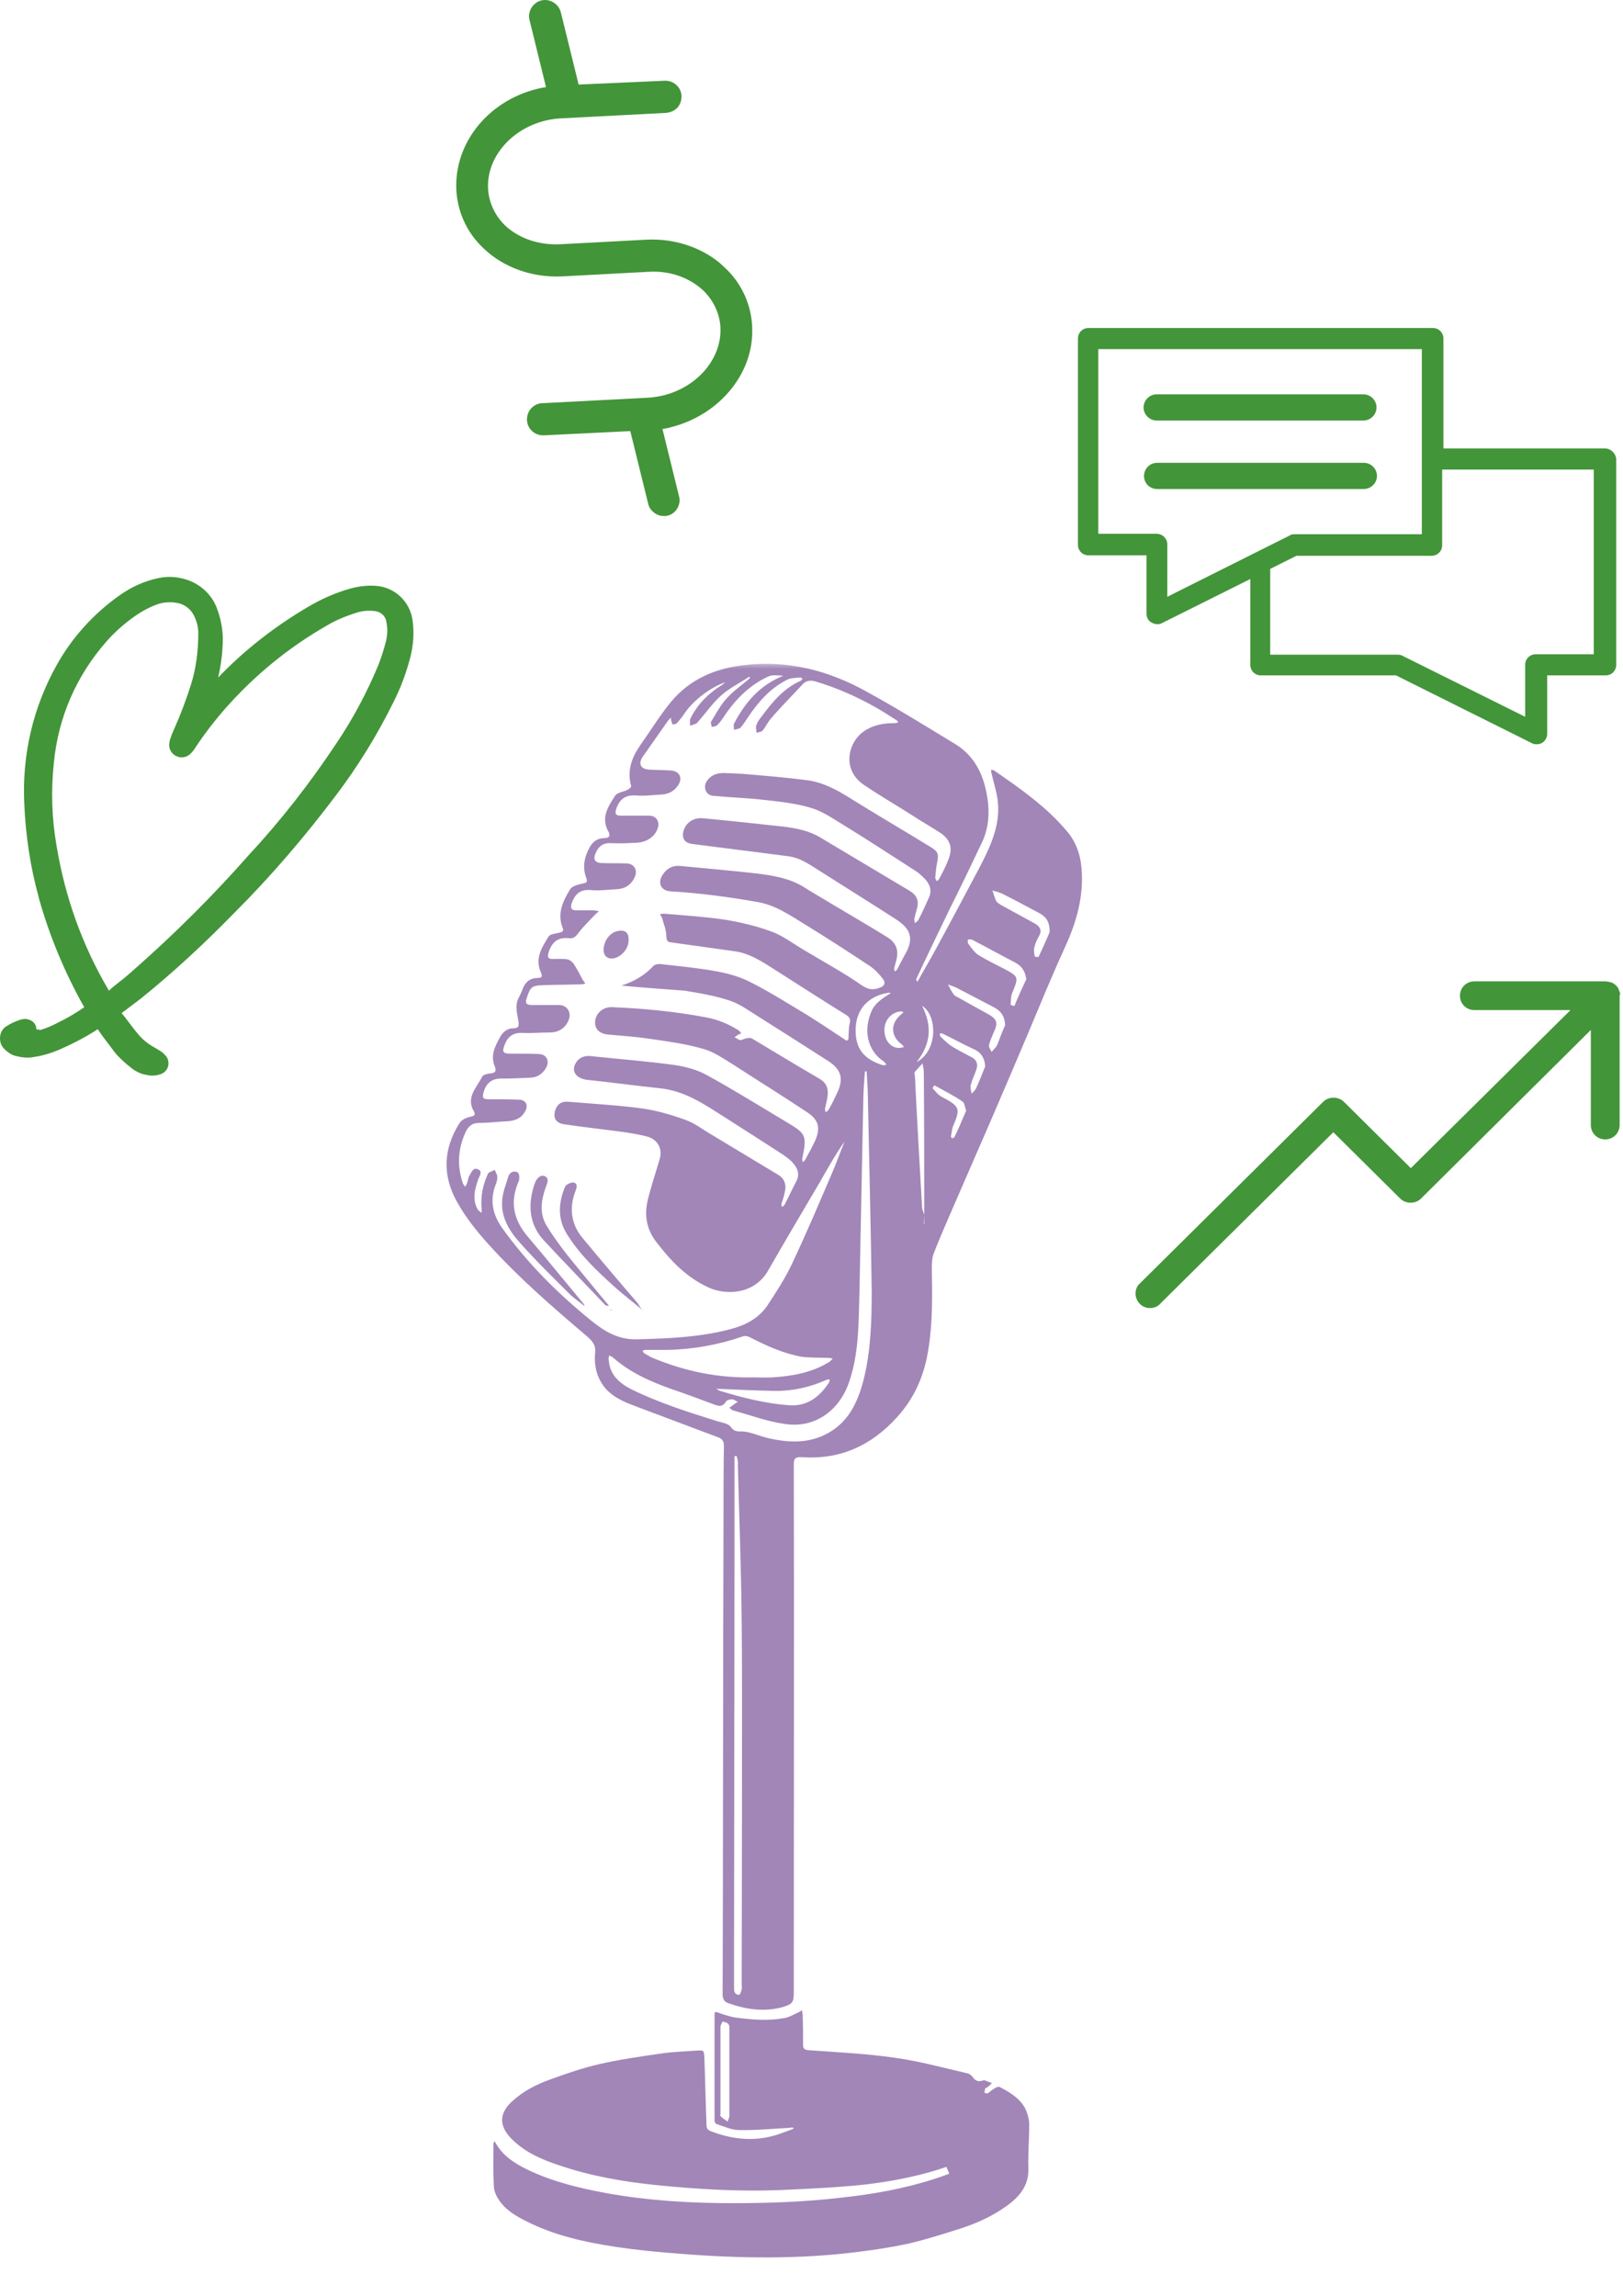
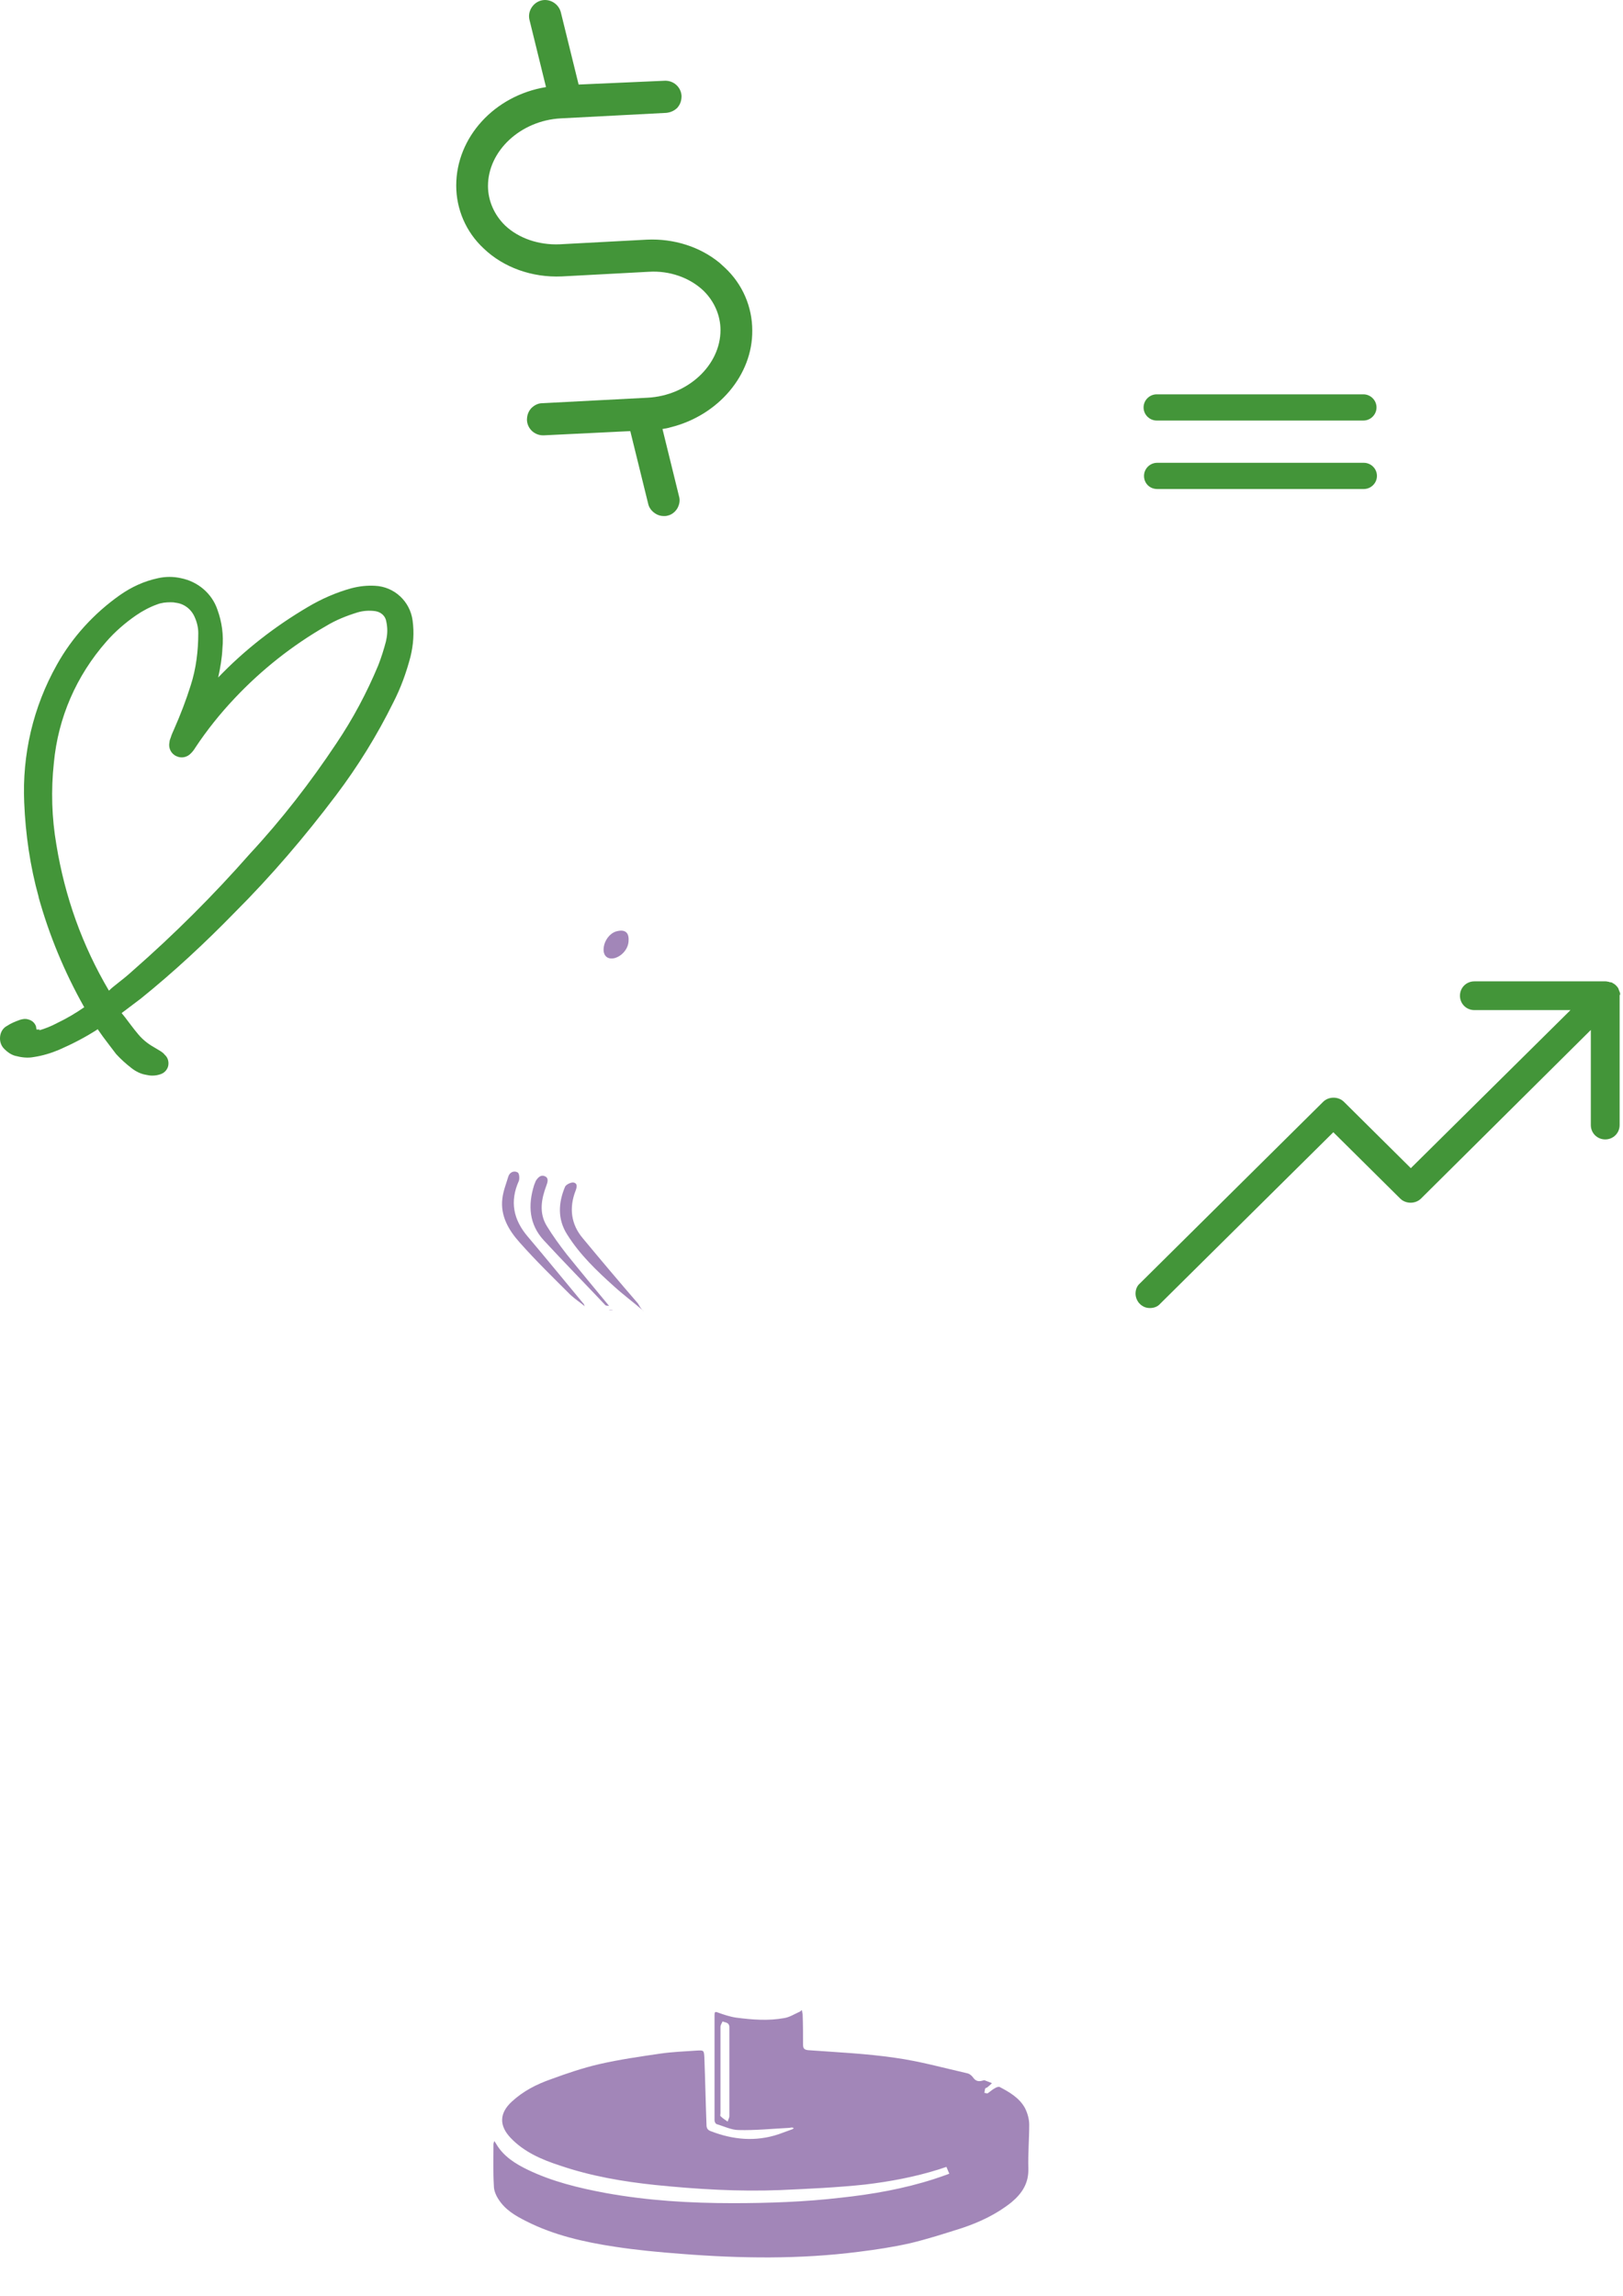
<svg xmlns="http://www.w3.org/2000/svg" width="239" height="338" viewBox="0 0 239 338" fill="none">
  <mask id="mask0_2067_5961" style="mask-type:luminance" maskUnits="userSpaceOnUse" x="63" y="97" width="98" height="241">
    <path d="M160.918 97.508H63.438V338H160.918V97.508Z" fill="white" />
  </mask>
  <g mask="url(#mask0_2067_5961)">
-     <path d="M135.101 144.549C135.912 143.055 136.785 141.624 137.596 140.131C139.903 135.9 142.149 131.668 144.394 127.437C145.891 124.513 147.263 121.526 146.951 118.166C146.826 116.735 146.327 115.304 146.015 113.873C145.953 113.686 145.953 113.499 145.953 113.313C146.078 113.375 146.265 113.375 146.389 113.437C150.256 116.113 154.123 118.788 157.179 122.459C158.426 123.953 159.05 125.695 159.237 127.562C159.674 131.793 158.551 135.713 156.805 139.509C154.809 143.864 153 148.344 151.129 152.762C149.57 156.433 148.011 160.104 146.452 163.713C144.581 168.069 142.647 172.425 140.776 176.78C139.654 179.394 138.469 182.007 137.471 184.62C137.222 185.305 137.222 186.176 137.222 186.985C137.284 190.843 137.346 194.763 136.723 198.558C136.161 202.354 134.727 205.776 132.107 208.638C128.365 212.807 123.75 214.923 118.137 214.55C117.139 214.487 116.89 214.674 116.89 215.67C116.952 232.781 116.89 276.213 116.89 293.324C116.89 294.817 116.703 295.066 115.268 295.502C112.587 296.248 109.905 295.875 107.286 294.942C106.662 294.755 106.412 294.319 106.412 293.635C106.475 279.821 106.475 239.688 106.537 225.874C106.537 221.519 106.537 217.225 106.599 212.87C106.599 212.247 106.412 211.874 105.789 211.625C101.922 210.194 98.055 208.701 94.189 207.269C92.38 206.585 90.571 205.963 89.199 204.469C87.889 202.914 87.453 201.109 87.64 199.18C87.765 198.06 87.266 197.5 86.517 196.816C81.466 192.523 76.414 188.167 71.924 183.189C70.177 181.26 68.556 179.207 67.308 176.967C65.126 173.109 65.25 169.127 67.683 165.331C67.994 164.833 68.743 164.522 69.367 164.398C69.865 164.273 70.052 164.149 69.803 163.651C68.556 161.598 70.177 160.167 70.988 158.549C71.113 158.238 71.674 158.113 72.111 158.051C72.859 157.989 73.171 157.802 72.859 156.993C72.173 155.375 72.921 154.007 73.67 152.638C74.106 151.891 74.73 151.393 75.603 151.393C76.414 151.393 76.414 151.02 76.352 150.398C76.165 149.278 75.79 148.095 76.352 146.975C76.539 146.54 76.788 146.166 76.913 145.731C77.287 144.673 77.973 143.989 79.158 143.989C79.782 143.989 79.906 143.802 79.657 143.18C78.722 141.126 79.782 139.509 80.78 137.891C81.029 137.517 81.778 137.455 82.339 137.331C82.775 137.206 83.087 137.144 82.838 136.584C82.027 134.469 82.9 132.664 83.96 130.922C84.21 130.486 85.083 130.237 85.707 130.113C86.33 129.988 86.58 129.926 86.33 129.242C85.707 127.624 86.081 126.068 86.892 124.637C87.391 123.828 88.076 123.393 89.012 123.393C89.823 123.393 89.885 122.957 89.573 122.397C88.451 120.344 89.573 118.726 90.571 117.171C90.883 116.673 91.756 116.611 92.38 116.299C92.629 116.175 93.004 115.864 92.941 115.739C92.317 113.499 93.004 111.57 94.251 109.766C95.748 107.65 97.12 105.41 98.741 103.419C101.485 100.059 105.227 98.441 109.406 97.944C115.954 97.135 122.004 98.69 127.679 101.864C132.107 104.29 136.411 106.966 140.714 109.579C143.333 111.197 144.706 113.748 145.267 116.735C145.766 119.162 145.703 121.651 144.643 123.953C143.084 127.251 141.525 130.486 139.903 133.722C138.219 137.206 136.536 140.691 134.914 144.175C134.976 144.424 135.039 144.486 135.101 144.549ZM136.099 178.834C136.099 179.269 136.037 179.767 136.037 180.202H136.099V178.834C136.099 171.865 136.099 164.833 136.037 157.802C136.037 157.367 135.912 156.993 135.849 156.558C135.475 156.993 135.101 157.367 134.727 157.802C134.602 157.927 134.665 158.175 134.727 158.362C135.039 164.833 135.413 171.305 135.787 177.776C135.849 178.211 135.974 178.522 136.099 178.834ZM91.507 145.109C93.44 144.486 94.999 143.553 96.247 142.184C96.434 141.998 96.87 141.935 97.182 141.935C99.926 142.246 102.67 142.495 105.415 142.993C107.161 143.304 108.969 143.802 110.529 144.611C113.46 146.104 116.204 147.846 119.01 149.526C120.881 150.709 122.752 151.953 124.623 153.198C124.686 153.26 124.935 153.073 124.935 152.949C124.998 152.202 124.935 151.455 125.122 150.709C125.309 150.024 125.06 149.713 124.561 149.402C121.256 147.349 117.95 145.233 114.645 143.118C112.649 141.873 110.716 140.442 108.283 140.069C105.165 139.633 102.047 139.197 98.928 138.762C98.242 138.7 98.18 138.513 98.118 137.829C98.118 136.957 97.743 136.024 97.494 135.153C97.431 134.966 97.244 134.78 97.182 134.593C97.431 134.593 97.681 134.469 97.868 134.531C100.799 134.78 103.793 134.966 106.724 135.402C109.032 135.775 111.402 136.335 113.585 137.144C115.331 137.766 116.89 139.011 118.512 139.944C121.318 141.624 124.187 143.18 126.869 145.046C127.867 145.731 128.553 145.793 129.55 145.42C130.299 145.171 130.424 144.673 130.049 144.175C129.488 143.429 128.864 142.744 128.116 142.246C124.935 140.131 121.755 138.077 118.512 136.086C116.266 134.717 114.146 133.224 111.464 132.789C107.223 132.042 102.982 131.482 98.741 131.233C97.431 131.171 96.808 130.113 97.494 128.931C98.118 127.873 99.053 127.375 100.238 127.5C104.042 127.873 107.784 128.184 111.589 128.62C113.959 128.931 116.266 129.304 118.387 130.611C119.634 131.42 120.881 132.104 122.191 132.913C124.998 134.593 127.804 136.211 130.611 137.953C132.045 138.824 132.419 140.006 131.92 141.624C131.858 141.935 131.733 142.246 131.671 142.558C131.671 142.682 131.733 142.869 131.733 143.055C131.858 142.931 132.045 142.869 132.107 142.744C132.544 141.935 132.918 141.126 133.355 140.38C134.789 137.829 133.729 136.522 131.92 135.34C128.365 133.037 124.748 130.797 121.131 128.495C119.509 127.5 118.013 126.317 116.079 126.068C111.402 125.446 106.724 124.886 101.984 124.264C100.924 124.14 100.425 123.579 100.612 122.522C100.862 121.277 101.984 120.344 103.481 120.468C107.473 120.842 111.464 121.277 115.456 121.713C117.389 121.962 119.26 122.335 120.944 123.393C125.309 126.006 129.613 128.557 133.978 131.171C134.914 131.731 135.288 132.477 135.101 133.473C134.976 134.033 134.789 134.593 134.664 135.153C134.602 135.402 134.665 135.651 134.727 135.9C134.914 135.775 135.101 135.651 135.226 135.464C135.787 134.406 136.286 133.286 136.785 132.166C137.284 131.108 136.91 130.175 136.224 129.428C135.787 128.993 135.351 128.557 134.852 128.246C131.359 126.006 127.867 123.704 124.312 121.526C122.752 120.593 121.193 119.473 119.509 118.975C117.327 118.291 114.957 118.042 112.711 117.793C110.154 117.482 107.597 117.419 105.04 117.171C104.042 117.108 103.543 116.113 103.98 115.179C104.541 114.184 105.477 113.81 106.537 113.81C107.722 113.873 108.907 113.873 110.092 113.997C113.023 114.246 115.954 114.495 118.823 114.868C121.256 115.179 123.376 116.362 125.434 117.668C129.239 120.033 133.168 122.335 137.034 124.7C138.157 125.384 138.282 125.757 137.97 127.126C137.845 127.811 137.783 128.557 137.72 129.242C137.72 129.366 137.845 129.553 137.97 129.74C138.095 129.615 138.219 129.553 138.282 129.428C138.781 128.495 139.28 127.562 139.654 126.566C140.34 124.886 139.966 123.58 138.406 122.584C137.097 121.713 135.725 120.966 134.415 120.095C131.983 118.539 129.488 117.108 127.118 115.491C123.937 113.25 124.873 109.268 127.243 107.65C128.615 106.717 130.112 106.468 131.733 106.468C131.92 106.468 132.107 106.406 132.295 106.344C132.17 106.219 132.107 106.033 131.92 105.97C130.923 105.348 129.987 104.726 128.989 104.166C126.12 102.548 123.189 101.241 120.008 100.308C119.322 100.121 118.699 100.246 118.262 100.681C116.703 102.361 115.081 103.979 113.585 105.721C113.086 106.282 112.774 106.966 112.337 107.526C112.15 107.775 111.714 107.775 111.402 107.899C111.402 107.588 111.277 107.215 111.339 106.904C111.464 106.468 111.714 106.033 112.025 105.659C113.647 103.481 115.331 101.366 117.888 100.246C118.013 100.184 118.075 99.997 118.2 99.935C118.075 99.873 117.95 99.748 117.825 99.748C117.139 99.81 116.391 99.81 115.83 100.121C113.397 101.366 111.651 103.357 110.154 105.597C109.78 106.157 109.468 106.655 109.032 107.153C108.845 107.339 108.408 107.339 108.096 107.464C108.096 107.153 107.972 106.779 108.096 106.53C109.718 103.419 111.901 100.868 115.331 99.499C114.582 99.437 113.709 99.312 113.086 99.624C110.404 100.868 108.346 102.921 106.662 105.41C106.35 105.908 106.038 106.344 105.602 106.779C105.414 106.966 105.04 106.966 104.791 107.028C104.791 106.779 104.604 106.406 104.728 106.219C105.477 105.037 106.101 103.793 107.036 102.797C108.034 101.677 109.344 100.806 110.466 99.81C110.404 99.748 110.404 99.686 110.341 99.624C108.969 100.557 107.41 101.304 106.163 102.424C104.853 103.606 103.855 105.099 102.67 106.406C102.421 106.655 101.984 106.717 101.61 106.842C101.61 106.468 101.548 106.095 101.672 105.784C102.733 103.668 104.292 102.113 106.288 100.868C106.475 100.744 106.662 100.557 106.849 100.433C104.604 101.179 102.047 103.17 100.799 105.037C100.488 105.535 100.051 106.033 99.677 106.468C99.552 106.593 99.303 106.655 99.053 106.655C98.991 106.655 98.928 106.344 98.866 106.157C98.804 106.033 98.804 105.846 98.804 105.659C98.679 105.784 98.554 105.908 98.429 106.033C97.182 107.837 95.872 109.642 94.625 111.446C93.939 112.504 94.376 113.25 95.623 113.313C96.683 113.375 97.743 113.375 98.804 113.437C100.113 113.562 100.55 114.557 99.864 115.615C99.302 116.486 98.429 116.922 97.431 116.984C96.122 117.046 94.874 117.233 93.565 117.108C92.068 117.046 91.257 117.668 90.758 119.037C90.509 119.784 90.634 120.095 91.444 120.095C92.816 120.095 94.189 120.095 95.623 120.095C96.621 120.095 97.182 120.966 96.87 121.899C96.496 123.144 95.249 124.015 93.752 124.077C92.505 124.14 91.257 124.202 90.01 124.14C88.825 124.077 88.139 124.575 87.702 125.633C87.328 126.504 87.578 127.002 88.513 127.064C89.76 127.126 91.008 127.064 92.255 127.126C93.315 127.126 93.939 128.06 93.502 129.055C93.004 130.237 92.068 130.86 90.821 130.922C89.511 130.984 88.264 131.171 86.954 131.046C85.457 130.922 84.709 131.606 84.21 132.913C83.96 133.66 84.085 134.033 84.896 134.033C85.707 134.033 86.58 134.033 87.391 134.033C87.64 134.033 87.889 134.095 88.201 134.157C88.014 134.344 87.827 134.469 87.64 134.655C86.829 135.526 85.894 136.397 85.208 137.331C84.834 137.829 84.522 138.202 83.836 138.14C82.214 137.953 81.279 138.637 80.78 140.255C80.593 140.94 80.717 141.189 81.341 141.189C82.089 141.189 82.838 141.126 83.586 141.251C83.898 141.313 84.272 141.624 84.459 141.873C84.958 142.62 85.395 143.491 85.831 144.3C85.956 144.486 86.081 144.611 86.206 144.798C86.018 144.86 85.769 144.922 85.582 144.922C83.711 144.984 81.84 144.984 79.969 145.046C78.347 145.109 78.098 145.295 77.599 146.851C77.287 147.722 77.474 147.971 78.41 147.971C79.719 147.971 81.029 147.971 82.401 147.971C83.524 148.033 84.147 149.029 83.773 150.086C83.337 151.331 82.276 152.015 80.967 152.015C79.595 152.015 78.285 152.14 76.913 152.078C75.541 152.015 74.73 152.638 74.293 153.882C73.919 154.878 74.044 155.127 75.167 155.127C76.601 155.127 77.973 155.127 79.408 155.189C80.53 155.251 80.967 156.247 80.405 157.242C79.844 158.175 79.033 158.673 77.973 158.673C76.663 158.735 75.354 158.798 74.044 158.798C72.61 158.735 71.674 159.295 71.237 160.727C70.988 161.598 71.05 161.847 71.986 161.847C73.483 161.847 74.98 161.847 76.414 161.909C77.412 161.909 77.848 162.718 77.35 163.589C76.788 164.647 75.853 165.02 74.73 165.082C73.296 165.144 71.924 165.331 70.489 165.331C69.491 165.331 68.93 165.891 68.556 166.7C67.433 169.127 67.308 171.616 68.119 174.105C68.181 174.353 68.369 174.54 68.493 174.727C68.618 174.54 68.743 174.353 68.805 174.105C68.93 173.793 68.93 173.42 69.117 173.109C69.429 172.611 69.678 171.802 70.427 172.176C71.113 172.487 70.614 173.109 70.427 173.607C69.928 175.1 69.491 176.594 70.364 178.087C70.489 178.274 70.739 178.398 70.926 178.585C70.926 178.398 70.926 178.149 70.926 177.962C70.739 176.158 71.113 174.416 71.861 172.798C71.986 172.549 72.547 172.425 72.859 172.238C72.984 172.611 73.233 172.922 73.233 173.296C73.233 173.731 73.109 174.167 72.921 174.602C72.111 176.842 72.61 178.896 73.919 180.762C77.661 185.989 82.089 190.407 87.079 194.451C89.074 196.069 91.07 197.252 93.814 197.189C98.492 197.065 103.232 196.878 107.784 195.634C109.843 195.074 111.714 194.078 112.961 192.274C114.271 190.283 115.58 188.291 116.578 186.176C118.761 181.571 120.757 176.842 122.752 172.176C123.314 170.807 123.813 169.438 124.374 168.069C123.002 169.998 121.879 172.051 120.694 174.105C118.137 178.46 115.58 182.754 113.086 187.109C111.028 190.656 106.787 190.718 104.292 189.536C101.174 188.105 98.866 185.74 96.808 183.065C95.186 181.074 94.812 178.896 95.436 176.469C95.935 174.54 96.558 172.611 97.12 170.745C97.619 169.127 96.87 167.758 95.249 167.322C94.064 167.011 92.816 166.824 91.569 166.638C88.763 166.264 85.894 165.953 83.025 165.518C81.84 165.331 81.403 164.584 81.778 163.402C82.089 162.531 82.713 162.096 83.836 162.22C87.453 162.531 91.07 162.718 94.687 163.216C96.808 163.527 98.928 164.149 100.986 164.896C102.359 165.393 103.606 166.389 104.916 167.136C108.096 169.065 111.339 170.993 114.52 172.922C115.518 173.482 115.83 174.416 115.58 175.473C115.456 176.096 115.268 176.656 115.081 177.216C115.019 177.34 115.144 177.527 115.144 177.714C115.268 177.589 115.456 177.527 115.518 177.402C116.142 176.22 116.703 174.976 117.327 173.793C117.763 172.86 117.451 171.989 116.828 171.305C116.453 170.807 115.892 170.433 115.393 170.06C112.524 168.193 109.593 166.327 106.662 164.46C103.731 162.593 100.862 160.602 97.182 160.229C93.627 159.856 90.01 159.358 86.455 158.984C84.834 158.798 84.023 157.678 84.834 156.433C85.332 155.624 86.206 155.375 87.079 155.5C91.195 155.935 95.311 156.247 99.365 156.807C100.986 157.055 102.67 157.491 104.105 158.3C108.096 160.478 111.963 162.904 115.83 165.207C118.761 166.949 118.823 167.198 118.137 170.62C118.137 170.807 118.2 170.931 118.2 171.118C118.324 170.993 118.512 170.869 118.574 170.745C119.073 169.811 119.572 168.94 120.008 168.007C120.881 166.016 120.57 164.833 118.699 163.651C115.144 161.287 111.526 159.047 107.972 156.744C106.537 155.873 105.165 154.878 103.606 154.442C101.049 153.695 98.305 153.322 95.685 152.949C93.689 152.638 91.631 152.513 89.636 152.327C88.201 152.202 87.515 151.455 87.64 150.273C87.827 149.091 88.825 148.282 90.01 148.282C94.687 148.469 99.302 148.904 103.918 149.775C105.664 150.086 107.285 150.771 108.782 151.704C108.907 151.829 109.032 151.953 109.157 152.14C109.032 152.202 108.969 152.202 108.845 152.264C108.595 152.389 108.408 152.575 108.159 152.7C108.408 152.824 108.72 153.073 108.969 153.135C109.281 153.135 109.531 152.949 109.843 152.887C110.092 152.824 110.466 152.762 110.716 152.887C114.021 154.878 117.327 156.869 120.632 158.798C121.63 159.358 122.004 160.167 121.879 161.287C121.817 161.909 121.63 162.531 121.505 163.153C121.443 163.34 121.567 163.589 121.567 163.776C121.692 163.651 121.942 163.527 122.004 163.402C122.441 162.656 122.815 161.909 123.189 161.1C124.312 158.86 123.937 157.429 121.817 156.122C118.512 154.007 115.206 151.891 111.838 149.775C110.404 148.904 109.032 147.846 107.535 147.349C105.352 146.602 103.045 146.229 100.799 145.855C97.619 145.606 94.625 145.42 91.507 145.109ZM127.617 157.74C127.555 157.74 127.43 157.74 127.368 157.74C127.243 159.358 127.118 160.976 127.118 162.531C126.931 171.802 126.744 181.136 126.557 190.407C126.432 194.763 126.494 199.18 125.06 203.412C123.626 207.705 119.946 210.381 115.456 209.634C112.898 209.261 110.404 208.327 107.909 207.643C107.722 207.581 107.597 207.394 107.41 207.269C107.597 207.145 107.722 207.021 107.909 206.896C108.159 206.709 108.408 206.523 108.658 206.398C108.346 206.274 108.096 206.025 107.784 206.025C107.473 206.025 107.036 206.149 106.911 206.336C106.288 207.394 105.539 206.896 104.791 206.647C102.92 205.963 100.986 205.216 99.115 204.594C95.935 203.474 92.879 202.167 90.259 199.865C90.135 199.74 89.885 199.678 89.698 199.554C89.698 199.74 89.573 199.989 89.636 200.176C89.76 202.354 91.132 203.598 92.941 204.532C96.995 206.523 101.298 207.892 105.664 209.261C106.35 209.447 107.223 209.572 107.597 210.069C108.096 210.816 108.658 210.754 109.281 210.754C109.593 210.754 109.905 210.816 110.217 210.878C111.215 211.127 112.15 211.501 113.148 211.749C115.954 212.372 118.761 212.558 121.443 211.252C124.935 209.572 126.37 206.398 127.243 202.852C128.241 198.683 128.365 194.389 128.365 190.158C128.241 180.638 127.991 171.18 127.804 161.66C127.804 160.353 127.679 159.047 127.617 157.74ZM110.965 202.789C111.901 202.789 112.836 202.852 113.772 202.789C116.703 202.603 119.509 202.105 122.066 200.549C122.316 200.425 122.441 200.176 122.628 199.989C122.378 199.989 122.129 199.927 121.879 199.927C120.57 199.865 119.198 199.927 117.95 199.74C115.268 199.243 112.836 198.123 110.404 196.878C110.154 196.754 109.718 196.629 109.406 196.754C105.789 197.998 102.047 198.683 98.242 198.745C97.182 198.745 96.122 198.745 95.062 198.745C94.937 198.745 94.75 198.807 94.625 198.869C94.687 198.994 94.75 199.18 94.874 199.243C95.311 199.492 95.685 199.74 96.122 199.927C100.924 201.918 105.789 202.914 110.965 202.789ZM108.47 214.363C108.346 214.363 108.283 214.363 108.159 214.425C108.159 219.776 108.159 225.127 108.159 230.479C108.159 241.119 108.096 275.715 108.096 286.293C108.096 287.662 108.096 291.457 108.096 292.826C108.096 293.386 108.346 293.697 108.845 293.697C108.969 293.697 109.156 293.199 109.219 292.888C109.281 292.702 109.219 292.453 109.219 292.204C109.219 283.244 109.344 247.901 109.219 238.879C109.156 231.163 108.845 223.385 108.658 215.67C108.72 215.296 108.595 214.798 108.47 214.363ZM105.477 204.469C105.664 204.594 105.851 204.718 106.038 204.781C109.344 205.776 112.711 206.647 116.204 206.896C118.823 207.083 120.632 205.714 122.004 203.66C122.129 203.536 122.129 203.287 122.191 203.1C122.004 203.1 121.817 203.1 121.692 203.163C119.198 204.283 116.578 204.843 113.834 204.781C111.028 204.718 108.283 204.594 105.477 204.469ZM151.129 144.175C150.942 142.806 150.319 142.122 149.321 141.624C147.263 140.566 145.267 139.446 143.209 138.389C143.022 138.264 142.772 138.326 142.523 138.326C142.523 138.513 142.46 138.824 142.585 138.949C143.022 139.509 143.458 140.193 144.02 140.566C145.204 141.313 146.514 141.935 147.824 142.62C150.069 143.802 150.007 143.864 149.071 146.166C148.822 146.726 148.884 147.349 148.822 147.909C148.822 147.971 149.383 148.158 149.383 148.095C149.944 146.726 150.568 145.358 151.129 144.175ZM154.56 137.269C154.622 135.402 153.749 134.78 152.751 134.282C151.005 133.349 149.258 132.415 147.512 131.544C147.076 131.357 146.639 131.233 146.14 131.108C146.327 131.606 146.452 132.166 146.701 132.664C146.826 132.851 147.075 133.037 147.263 133.162C148.946 134.095 150.693 135.029 152.377 135.962C153.125 136.397 153.499 136.957 153 137.829C152.688 138.326 152.439 138.949 152.314 139.509C152.19 139.882 152.314 140.38 152.377 140.815C152.377 140.877 152.876 140.94 152.938 140.877C153.624 139.446 154.185 138.14 154.56 137.269ZM131.172 146.229C130.985 146.166 130.86 146.104 130.798 146.166C127.804 146.664 125.996 148.655 125.996 151.704C125.996 154.442 127.243 155.935 129.925 156.807C130.112 156.869 130.361 156.807 130.548 156.744C130.424 156.62 130.299 156.433 130.174 156.309C127.617 154.629 127.18 151.58 128.303 148.966C128.802 147.722 129.925 146.975 131.172 146.229ZM148.011 150.958C147.949 149.402 147.2 148.718 146.202 148.22C144.394 147.286 142.647 146.353 140.839 145.42C140.465 145.233 139.966 145.109 139.591 144.922C139.841 145.42 140.09 145.918 140.402 146.353C140.527 146.602 140.839 146.726 141.088 146.851C142.523 147.66 143.957 148.469 145.454 149.278C146.826 150.024 147.013 150.584 146.327 152.015C146.078 152.638 145.766 153.26 145.641 153.882C145.579 154.193 145.891 154.567 146.015 154.878C146.202 154.691 146.389 154.442 146.577 154.255C146.701 154.131 146.764 153.944 146.888 153.758C147.263 152.762 147.637 151.767 148.011 150.958ZM145.08 156.993C144.955 155.5 144.269 154.815 143.209 154.38C141.712 153.695 140.278 152.887 138.843 152.202C138.718 152.14 138.531 152.14 138.406 152.14C138.406 152.327 138.407 152.575 138.531 152.638C139.03 153.135 139.529 153.633 140.09 154.007C141.088 154.629 142.086 155.127 143.146 155.687C143.895 156.122 144.02 156.744 143.77 157.491C143.521 158.238 143.146 158.984 142.959 159.731C142.835 160.104 143.022 160.602 143.084 161.038C143.333 160.727 143.645 160.478 143.77 160.167C144.269 159.047 144.706 157.927 145.08 156.993ZM142.273 163.527C142.086 162.967 142.024 162.344 141.712 162.158C140.402 161.287 138.968 160.54 137.596 159.793C137.596 159.793 137.284 160.167 137.346 160.229C137.783 160.727 138.219 161.287 138.781 161.536C141.338 162.904 141.462 163.216 140.34 165.829C140.153 166.264 140.153 166.824 140.028 167.322C140.028 167.384 140.153 167.571 140.215 167.571C140.278 167.571 140.465 167.509 140.527 167.447C141.151 166.202 141.712 164.833 142.273 163.527ZM130.236 151.642C130.236 153.322 131.359 154.504 132.731 154.255C132.856 154.255 132.981 154.193 133.105 154.131C133.043 154.007 132.918 153.944 132.856 153.82C131.11 152.575 131.047 150.646 132.793 149.278C132.856 149.215 132.981 149.091 133.043 149.029C132.918 148.966 132.793 148.904 132.669 148.904C131.234 149.029 130.236 150.211 130.236 151.642ZM134.976 156.371C138.157 154.691 138.032 149.464 135.787 148.095C137.284 151.02 137.097 153.695 134.976 156.371Z" fill="#A286B8" />
    <path d="M147.943 314.231C147.756 314.293 147.506 314.293 147.381 314.48C144.762 316.968 141.581 318.337 138.276 319.395C134.721 320.515 131.041 321.2 127.362 321.635C123.245 322.071 119.129 322.257 114.951 322.444C108.776 322.693 102.602 322.32 96.49 321.697C91.75 321.2 87.01 320.391 82.457 318.835C79.776 317.964 77.156 316.844 75.161 314.728C73.477 312.924 73.539 311.12 75.348 309.44C77.032 307.884 78.965 306.888 81.085 306.142C83.455 305.271 85.825 304.462 88.258 303.902C91.251 303.217 94.307 302.782 97.301 302.346C99.047 302.097 100.793 302.035 102.54 301.911C103.662 301.848 103.662 301.848 103.725 302.968C103.849 306.266 103.912 309.502 104.036 312.8C104.036 313.297 104.161 313.608 104.722 313.795C107.966 315.04 111.271 315.351 114.639 314.231C115.325 313.982 116.011 313.733 116.697 313.484C116.759 313.484 116.822 313.36 116.884 313.297C116.822 313.297 116.697 313.235 116.635 313.235C116.447 313.235 116.26 313.297 116.073 313.297C113.641 313.422 111.209 313.671 108.776 313.608C107.716 313.608 106.593 313.048 105.533 312.737C105.346 312.675 105.221 312.364 105.221 312.177C105.221 307.013 105.221 301.848 105.221 296.684C105.221 296.248 105.284 296.124 105.72 296.31C106.594 296.622 107.529 296.933 108.402 297.057C110.772 297.368 113.142 297.555 115.512 297.119C116.26 296.995 116.946 296.559 117.632 296.248C117.82 296.186 117.944 296.062 118.069 295.937C118.131 296.124 118.131 296.31 118.194 296.559C118.256 298.053 118.256 299.546 118.256 301.039C118.256 301.599 118.443 301.786 119.004 301.848C123.245 302.159 127.549 302.346 131.79 302.968C135.407 303.466 138.962 304.462 142.517 305.271C142.766 305.333 143.078 305.582 143.265 305.831C143.639 306.391 144.076 306.515 144.7 306.328C144.762 306.328 144.887 306.266 144.949 306.266C145.323 306.391 145.697 306.577 146.072 306.702C145.885 306.888 145.635 307.137 145.386 307.324C145.261 307.386 145.074 307.448 145.074 307.511C145.011 307.697 145.011 307.946 144.949 308.133C145.136 308.133 145.323 308.257 145.448 308.195C145.822 307.946 146.134 307.635 146.508 307.448C146.695 307.324 147.007 307.199 147.194 307.262C148.629 308.008 150.126 308.88 150.936 310.373C151.31 311.12 151.56 311.991 151.56 312.8C151.56 314.977 151.373 317.093 151.435 319.271C151.498 321.449 150.5 322.942 148.941 324.249C146.758 325.991 144.263 327.173 141.644 328.044C139.087 328.853 136.592 329.662 133.973 330.284C131.478 330.844 128.983 331.218 126.489 331.529C117.757 332.649 109.088 332.524 100.357 331.84C97.051 331.591 93.746 331.28 90.503 330.782C86.013 330.098 81.584 329.102 77.531 327.049C75.909 326.24 74.412 325.369 73.414 323.813C73.04 323.253 72.728 322.506 72.728 321.884C72.604 319.831 72.666 317.777 72.666 315.724C72.666 315.537 72.728 315.413 72.791 315.226C72.853 315.351 72.978 315.475 73.04 315.6C74.1 317.466 75.909 318.586 77.718 319.457C81.335 321.2 85.202 322.133 89.193 322.88C95.368 324 101.604 324.373 107.903 324.373C113.204 324.373 118.568 324.186 123.869 323.564C128.484 323.066 133.099 322.257 137.527 320.826C140.771 319.769 143.951 318.524 146.571 316.16C146.945 315.475 147.444 314.791 147.943 314.231C147.943 314.168 147.943 314.168 147.943 314.231ZM107.404 305.208C107.404 302.968 107.404 300.728 107.404 298.488C107.404 297.742 106.843 297.804 106.406 297.617C106.282 297.866 106.095 298.177 106.095 298.426C106.095 302.657 106.095 306.888 106.095 311.12C106.095 311.306 106.032 311.493 106.095 311.555C106.406 311.866 106.781 312.115 107.155 312.364C107.217 312.115 107.404 311.804 107.404 311.555C107.404 309.44 107.404 307.324 107.404 305.208Z" fill="#A286B8" />
    <path d="M86.138 192.336C85.452 191.776 84.704 191.278 84.018 190.656C81.461 188.105 78.904 185.616 76.534 182.941C74.912 181.136 73.665 179.021 73.977 176.469C74.102 175.349 74.538 174.292 74.85 173.234C75.037 172.612 75.661 172.3 76.222 172.612C76.471 172.736 76.534 173.483 76.409 173.856C75.037 176.905 75.598 179.581 77.719 182.069C80.463 185.305 83.145 188.603 85.889 191.901C86.013 191.963 86.013 192.212 86.138 192.336Z" fill="#A286B8" />
    <path d="M89.694 192.273C89.507 192.211 89.258 192.273 89.133 192.149C86.139 188.975 83.083 185.864 80.09 182.629C77.907 180.264 77.72 177.464 78.655 174.477C78.718 174.291 78.842 174.042 78.905 173.855C79.217 173.357 79.653 172.922 80.215 173.171C80.838 173.42 80.651 174.042 80.464 174.54C79.716 176.531 79.341 178.584 80.526 180.513C81.4 181.944 82.397 183.313 83.458 184.682C85.516 187.233 87.636 189.784 89.694 192.273Z" fill="#A286B8" />
    <path d="M94.622 192.896C93.25 191.714 91.815 190.656 90.443 189.411C87.886 187.109 85.392 184.745 83.521 181.758C82.086 179.518 82.211 177.091 83.209 174.727C83.334 174.416 84.082 174.042 84.456 174.105C85.08 174.229 84.955 174.789 84.768 175.287C83.77 177.838 84.082 180.265 85.828 182.318C88.51 185.554 91.192 188.727 93.936 191.9C94.185 192.336 94.372 192.647 94.622 192.896Z" fill="#A286B8" />
    <path d="M92.565 138.451C92.565 139.633 91.63 140.753 90.507 141.064C89.509 141.313 88.823 140.753 88.886 139.695C88.948 138.451 89.884 137.269 90.944 137.082C92.067 136.833 92.628 137.331 92.565 138.451Z" fill="#A286B8" />
-     <path d="M86.143 192.336C86.392 192.461 86.579 192.647 86.829 192.772C86.579 192.647 86.33 192.461 86.143 192.336Z" fill="#A286B8" />
    <path d="M89.634 192.896C89.634 192.709 89.634 192.522 89.696 192.273C89.634 192.46 89.634 192.647 89.634 192.896Z" fill="#A286B8" />
    <path d="M89.634 192.896C89.821 192.896 90.07 192.896 90.257 192.896C90.07 192.833 89.821 192.833 89.634 192.896Z" fill="#A286B8" />
    <path d="M94.624 192.958L94.756 193.024H94.69C94.624 192.958 94.624 192.958 94.624 192.958Z" fill="#A286B8" />
    <path d="M90.258 192.896H90.195C90.195 192.896 90.258 192.833 90.258 192.896Z" fill="#A286B8" />
    <path d="M140.277 321.2L139.154 318.524L146.139 313.359H149.944L149.071 316.284L140.277 321.2Z" fill="#A286B8" />
  </g>
  <path d="M110.777 48.663C110.777 45.178 109.343 41.818 106.723 39.392L105.975 38.707C103.106 36.343 99.239 35.098 95.248 35.285L82.4 35.969C79.344 36.094 76.413 35.098 74.417 33.232C72.796 31.676 71.86 29.561 71.86 27.383C71.86 22.218 76.662 17.738 82.587 17.427L98.117 16.618C98.74 16.556 99.302 16.307 99.738 15.871C100.175 15.374 100.362 14.814 100.362 14.129C100.299 12.822 99.177 11.827 97.867 11.889L85.207 12.449L82.587 1.809C82.275 0.565 80.966 -0.244 79.718 0.067C78.471 0.378 77.66 1.685 77.972 2.929L80.404 12.822C72.796 14.067 67.183 20.227 67.183 27.32C67.183 30.805 68.617 34.165 71.237 36.592C74.168 39.392 78.346 40.885 82.712 40.698L95.559 40.014C98.615 39.827 101.547 40.885 103.542 42.752C105.164 44.307 106.099 46.423 106.099 48.601C106.099 53.765 101.297 58.245 95.372 58.556L79.843 59.365C79.219 59.365 78.658 59.676 78.222 60.112C77.785 60.61 77.598 61.17 77.598 61.854C77.66 63.161 78.783 64.156 80.093 64.094L92.815 63.472L95.435 74.112C95.559 74.734 95.934 75.232 96.495 75.606C96.869 75.854 97.306 75.979 97.742 75.979C97.929 75.979 98.117 75.979 98.304 75.917C98.927 75.792 99.426 75.357 99.738 74.859C100.05 74.299 100.175 73.677 99.988 73.054L97.555 63.161C97.929 63.099 98.366 63.036 98.74 62.912C105.788 61.17 110.839 55.196 110.777 48.663Z" fill="#439539" />
  <path d="M60.757 91.348C60.383 88.548 58.075 86.37 55.206 86.246C54.021 86.183 52.899 86.308 51.714 86.619C49.468 87.241 47.348 88.175 45.352 89.357C40.488 92.219 35.997 95.704 32.13 99.748C32.442 98.317 32.692 96.886 32.754 95.455C32.941 93.526 32.692 91.597 32.006 89.73C31.195 87.366 29.137 85.623 26.642 85.126C25.52 84.877 24.397 84.877 23.274 85.126C21.216 85.561 19.345 86.432 17.661 87.615C13.857 90.29 10.614 93.837 8.369 97.881C4.876 104.104 3.255 111.073 3.566 118.166C3.754 122.833 4.44 127.562 5.687 132.042V132.104C7.246 137.704 9.491 143.117 12.36 148.22L12.422 148.282C11.175 149.153 9.803 149.962 8.369 150.646C7.558 151.082 6.622 151.455 5.749 151.704L5.874 151.58H5.375C5.375 151.455 5.313 151.331 5.313 151.144C5.126 150.584 4.689 150.211 4.128 150.086C3.754 149.962 3.379 150.024 2.943 150.149C2.257 150.398 1.633 150.646 1.072 151.02C0.448 151.331 0.074 151.953 0.012 152.638C-0.051 153.322 0.136 153.944 0.635 154.442C1.072 154.878 1.571 155.251 2.194 155.438C3.13 155.687 4.065 155.811 5.001 155.624C6.248 155.438 7.496 155.064 8.681 154.567C10.676 153.695 12.61 152.7 14.418 151.518C14.418 151.518 14.418 151.518 14.418 151.58C14.668 151.953 14.917 152.264 15.167 152.638C15.79 153.446 16.414 154.318 17.1 155.189C17.786 155.935 18.535 156.62 19.345 157.242C19.969 157.74 20.717 158.113 21.466 158.238C21.778 158.3 22.089 158.362 22.401 158.362C22.838 158.362 23.212 158.3 23.586 158.175C24.21 157.989 24.646 157.491 24.771 156.931C24.896 156.309 24.709 155.687 24.272 155.313C24.085 155.064 23.836 154.878 23.524 154.691C23.212 154.504 22.9 154.318 22.588 154.131C21.715 153.633 20.967 153.011 20.343 152.264C19.657 151.455 19.033 150.584 18.41 149.775L17.911 149.153L18.659 148.593C19.345 148.095 20.031 147.535 20.717 147.038C25.582 143.117 30.197 138.824 34.563 134.344C39.926 128.993 44.916 123.144 49.468 117.108C52.712 112.815 55.518 108.273 57.888 103.481C59.011 101.304 59.821 99.064 60.445 96.699C60.882 94.895 61.006 93.152 60.757 91.348ZM28.077 100.93C27.391 103.108 26.58 105.224 25.644 107.339C25.457 107.775 25.27 108.148 25.145 108.584C25.083 108.77 24.958 109.019 24.958 109.268C24.771 110.077 25.145 110.948 25.956 111.322C26.704 111.695 27.578 111.508 28.139 110.886C28.388 110.637 28.576 110.388 28.763 110.077C30.447 107.526 32.442 105.037 34.563 102.797C38.492 98.628 43.045 95.019 48.034 92.157C49.468 91.286 51.028 90.663 52.649 90.166C53.46 89.917 54.395 89.855 55.269 89.979C56.079 90.103 56.765 90.663 56.89 91.535C57.077 92.406 57.077 93.277 56.89 94.148L56.828 94.459C56.516 95.641 56.142 96.824 55.705 97.944C54.021 101.988 51.963 105.846 49.531 109.455C45.726 115.179 41.486 120.655 36.808 125.695C31.444 131.793 25.644 137.58 19.532 142.931C18.722 143.677 17.848 144.362 16.975 145.046C16.663 145.295 16.352 145.544 16.04 145.855C12.111 139.197 9.554 132.042 8.306 124.388C7.62 120.406 7.496 116.362 7.932 112.317C8.556 105.659 11.238 99.499 15.666 94.459C16.913 93.028 18.41 91.721 20.031 90.601C21.029 89.917 22.089 89.357 23.15 88.984C23.773 88.735 24.459 88.672 25.083 88.672C25.332 88.672 25.582 88.672 25.831 88.735C27.079 88.859 28.139 89.668 28.638 90.788C29.012 91.597 29.199 92.406 29.199 93.215C29.199 95.766 28.887 98.441 28.077 100.93Z" fill="#439539" />
  <path d="M238.565 146.228C238.565 146.166 238.565 146.166 238.503 146.042C238.441 145.855 238.378 145.731 238.316 145.544C238.316 145.482 238.254 145.482 238.254 145.419C238.066 145.171 237.879 144.984 237.692 144.859C237.63 144.859 237.63 144.797 237.567 144.797C237.443 144.673 237.256 144.611 237.069 144.611C237.006 144.611 236.944 144.548 236.881 144.548C236.757 144.548 236.632 144.486 236.445 144.486H217.111C215.926 144.486 214.991 145.419 214.991 146.602C214.991 147.784 215.926 148.717 217.111 148.717H231.268L207.756 171.989L197.902 162.22C197.091 161.411 195.657 161.411 194.846 162.22L167.841 188.976C167.405 189.349 167.218 189.909 167.218 190.469C167.218 191.029 167.467 191.589 167.841 191.962C168.278 192.398 168.777 192.584 169.338 192.584C169.9 192.584 170.461 192.398 170.835 191.962L196.343 166.7L206.197 176.469C207.008 177.278 208.442 177.278 209.253 176.469L234.262 151.642V165.642C234.262 166.824 235.198 167.757 236.383 167.757C237.567 167.757 238.503 166.824 238.503 165.642V146.477C238.628 146.539 238.565 146.415 238.565 146.228Z" fill="#439539" />
  <path d="M170.335 61.916H200.77C201.83 61.916 202.703 61.045 202.703 59.987C202.703 58.929 201.83 58.058 200.77 58.058H170.335C169.274 58.058 168.401 58.929 168.401 59.987C168.401 61.045 169.274 61.916 170.335 61.916Z" fill="#439539" />
  <path d="M202.767 70.068C202.767 69.01 201.893 68.139 200.833 68.139H170.398C169.338 68.139 168.465 69.01 168.465 70.068C168.465 71.188 169.338 71.997 170.398 71.997H200.833C201.893 71.997 202.767 71.126 202.767 70.068Z" fill="#439539" />
-   <path d="M236.319 66.023H212.557V49.845C212.557 48.974 211.871 48.29 210.998 48.29H160.294C159.42 48.29 158.734 48.974 158.734 49.845V80.21C158.734 81.081 159.42 81.766 160.294 81.766H168.838V90.353C168.838 90.913 169.087 91.41 169.586 91.659C170.085 91.97 170.771 91.97 171.145 91.722L184.118 85.25V97.882C184.118 98.753 184.804 99.437 185.677 99.437H205.572L225.529 109.393C225.716 109.517 225.966 109.579 226.278 109.579C226.589 109.579 226.901 109.517 227.151 109.331C227.587 109.019 227.837 108.584 227.837 108.024V99.437H236.443C237.316 99.437 238.003 98.753 238.003 97.882V67.517C237.878 66.708 237.192 66.023 236.319 66.023ZM170.335 78.592H161.728V51.401H209.376V78.655H190.604C190.292 78.655 190.042 78.717 189.918 78.841L171.894 87.864V80.272C171.956 79.339 171.208 78.592 170.335 78.592ZM234.697 69.135V96.326H226.153C225.28 96.326 224.594 97.01 224.594 97.882V105.535L206.57 96.575C206.383 96.45 206.133 96.388 205.821 96.388H187.049V83.757L190.916 81.828H210.811C211.684 81.828 212.37 81.144 212.37 80.272V69.135H234.697Z" fill="#439539" />
</svg>